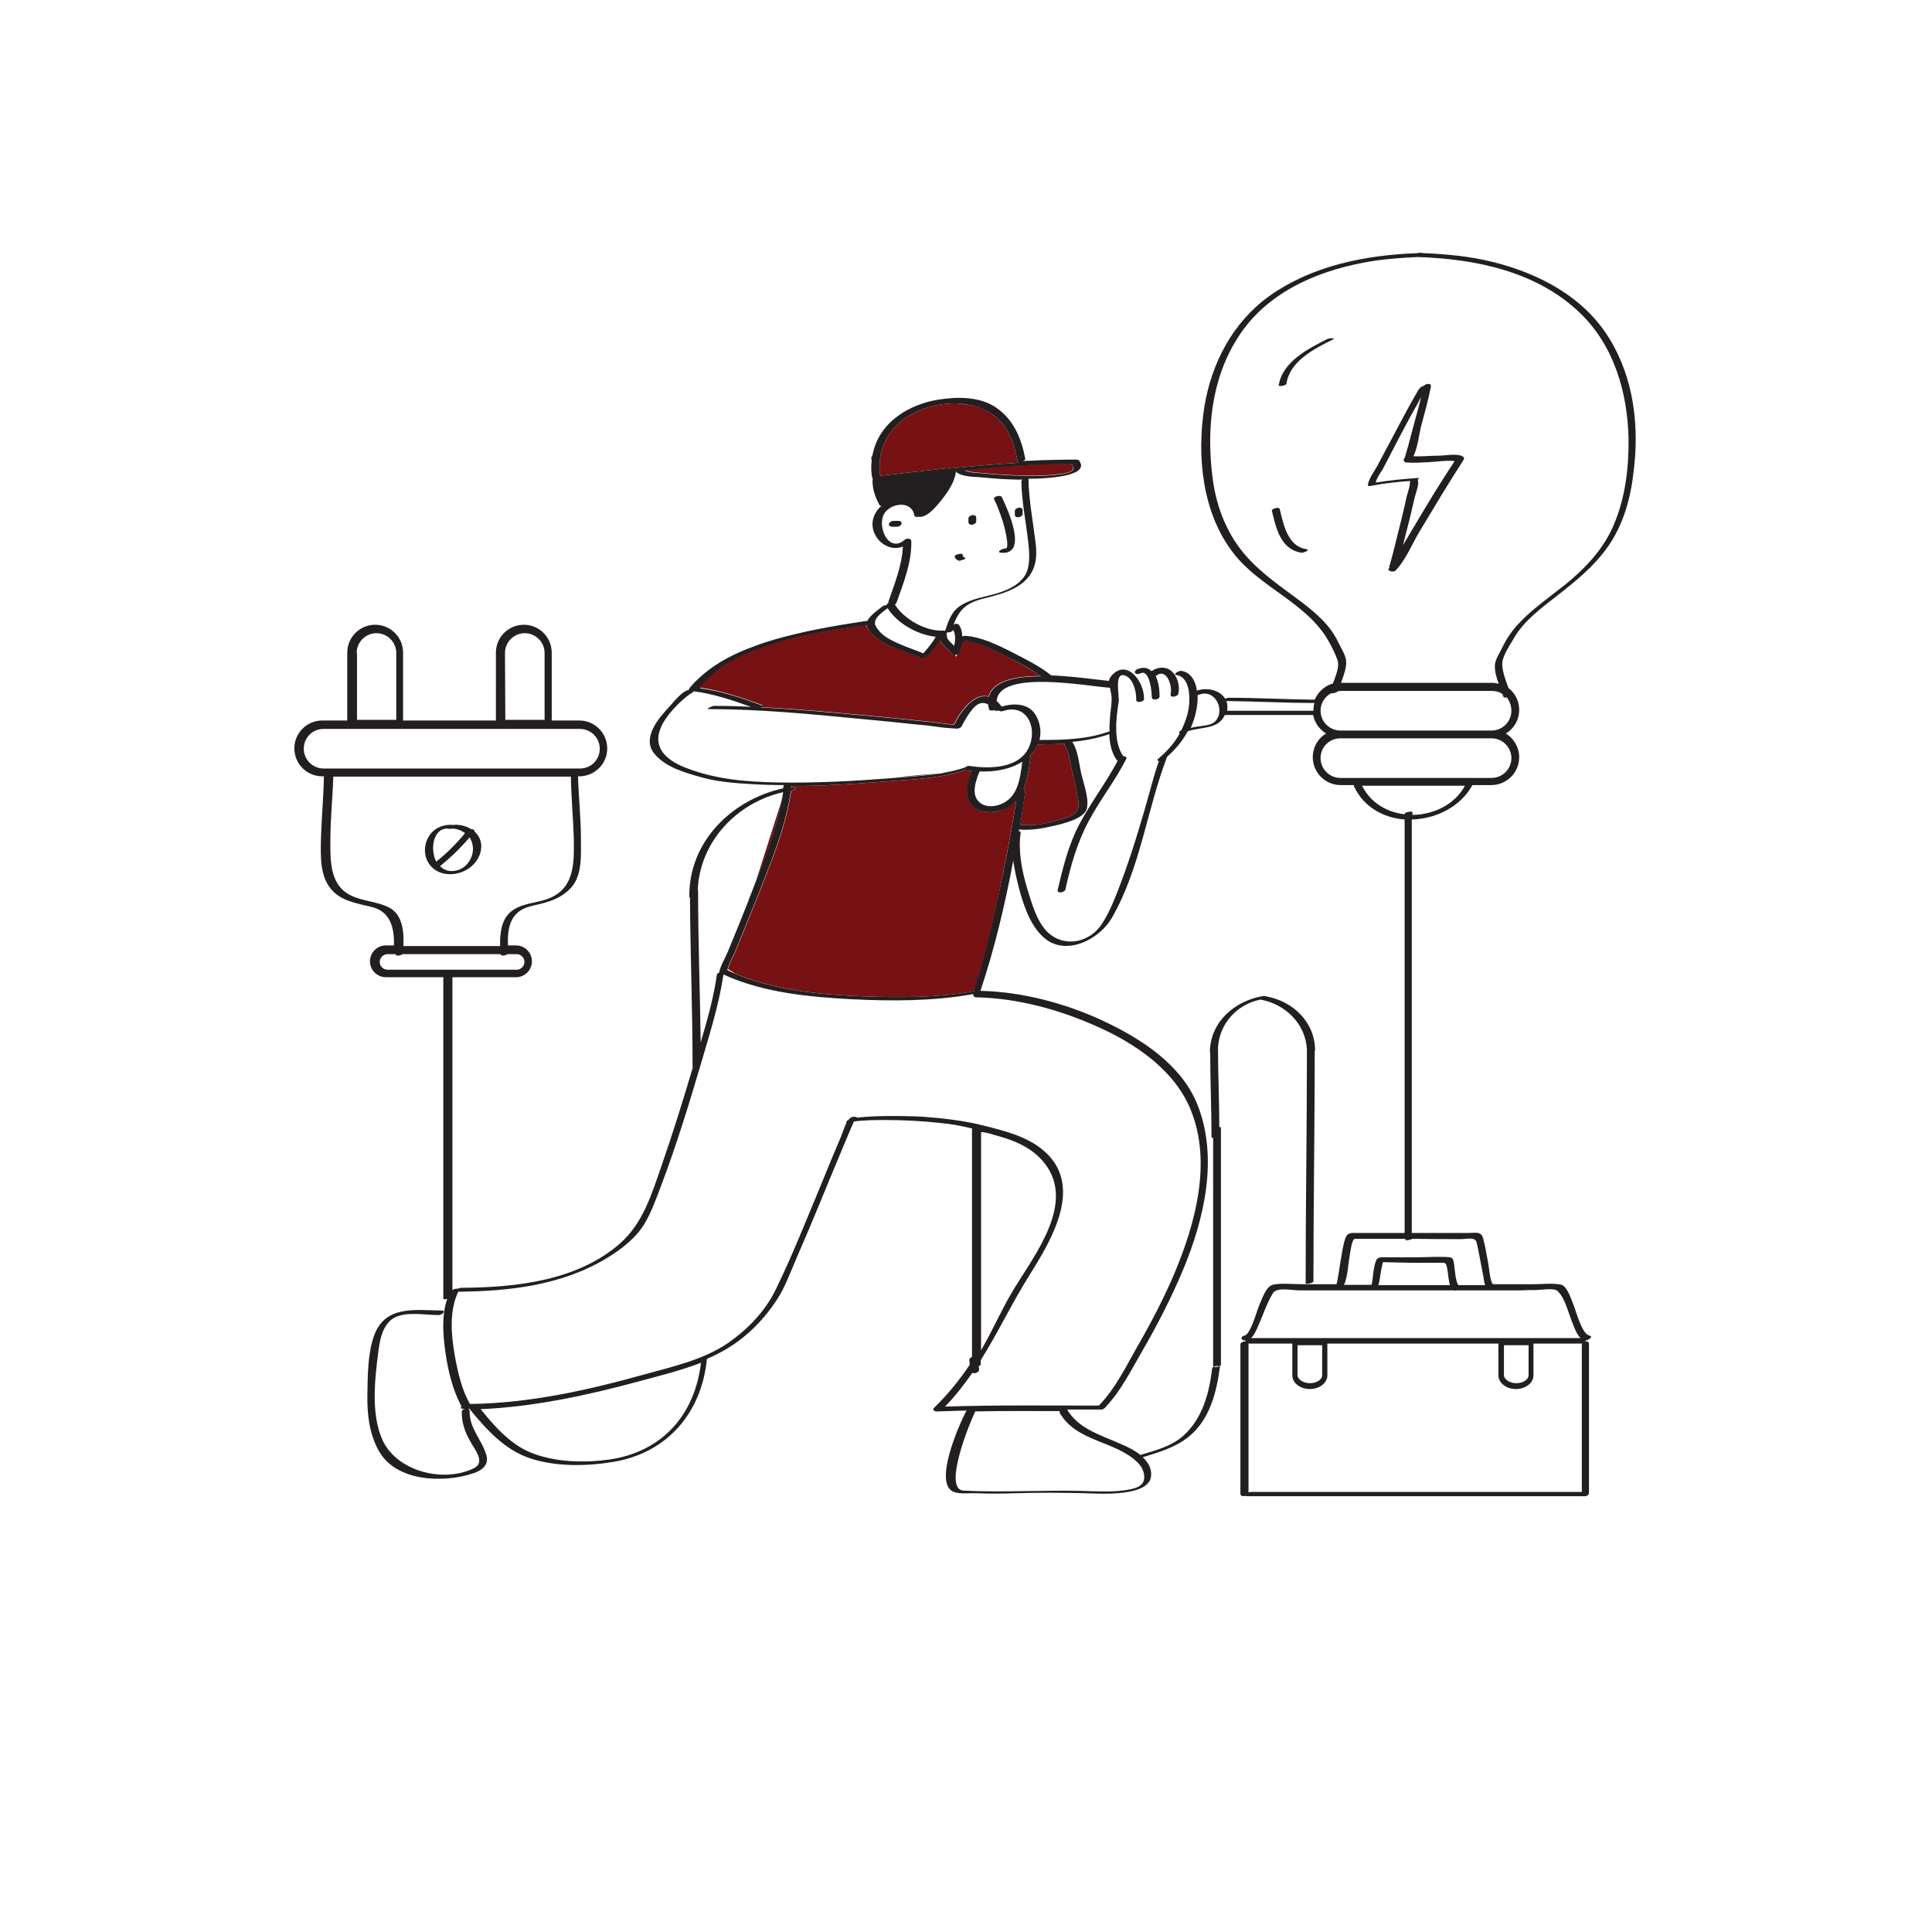
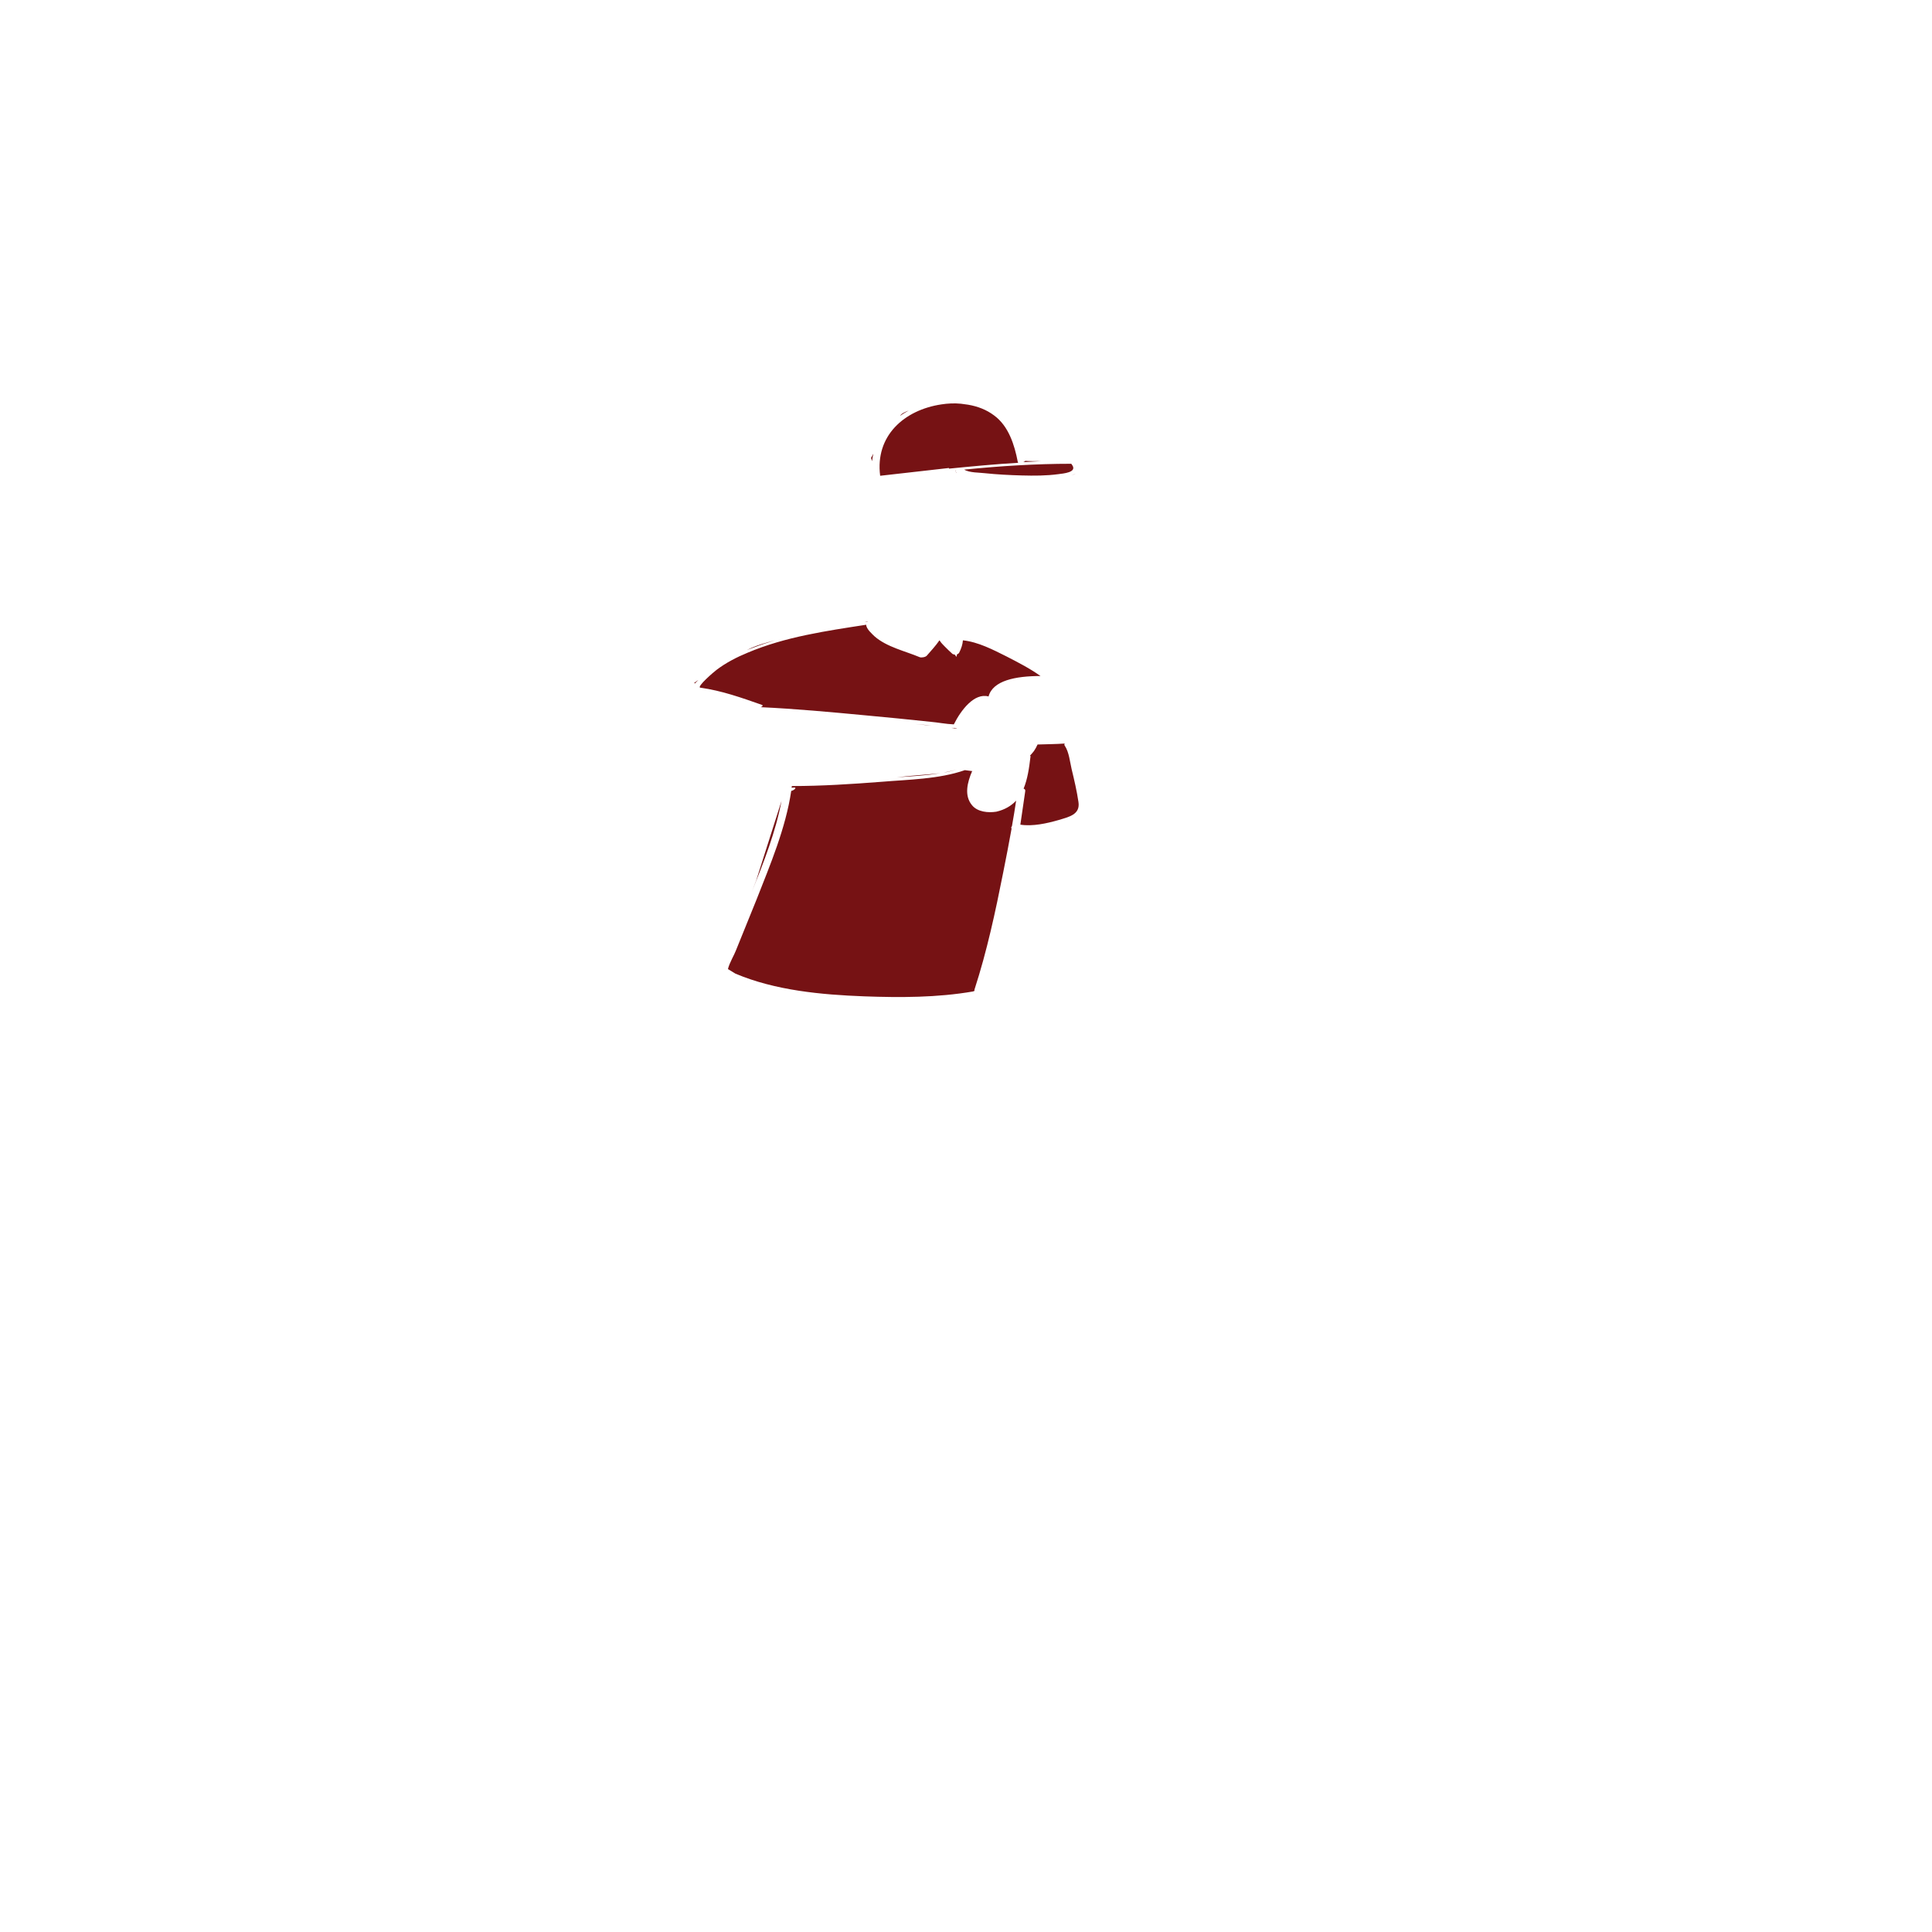
<svg xmlns="http://www.w3.org/2000/svg" version="1.1" id="Layer_1" x="0px" y="0px" viewBox="0 0 595.3 595.3" style="enable-background:new 0 0 595.3 595.3;" xml:space="preserve">
  <style type="text/css">
	.st0{fill:#761214;}
	.st1{fill:#231F20;}
</style>
  <path id="color_x5F_2" class="st0" d="M313.1,246.7c-0.4,2.6-0.8,5.2-1.3,7.9c-0.2,0.2-0.3,0.5-0.1,0.7c-0.8,4.5-1.7,9.1-2.6,13.6  c-2.4,12.1-5,24.2-8.8,35.9c-0.1,0.2-0.1,0.3,0,0.5l-0.5,0.2c-11,1.9-22.4,1.9-33.5,1.5c-13.2-0.5-27.4-1.8-39.7-7l-2.3-1.4  c0.4-1.8,2.1-4.7,2.4-5.6c2.1-5.3,4.3-10.5,6.4-15.8c4.2-10.7,9-22,10.7-33.5c1-0.2,2.1-1.3,0.4-1c-0.1,0-0.2,0-0.3,0  c0-0.2,0.1-0.3,0.1-0.5c9.2,0,18.4-0.6,27.5-1.3c8.3-0.7,17.8-0.8,25.8-3.6c0.8,0.1,1.5,0.2,2.3,0.3c0,0,0,0.1-0.1,0.1  c-1.4,3.3-2.5,7.4,0,10.4c1.7,2.1,5,2.4,7.5,2C309.6,249.5,311.6,248.3,313.1,246.7z M231.7,274.7c3.6-9,7.3-18.3,9.1-27.9  l-7.8,24.5L231.7,274.7z M289.8,238.2c-2.6,0.4-8.5,0.7-13.5,1.3C280.7,239.2,285.4,239,289.8,238.2z M290.8,238.1  c1.4-0.3,2.7-0.6,4-0.9C293.3,237.5,291.7,237.8,290.8,238.1C290.8,238.1,290.8,238.1,290.8,238.1z M332.3,247.1  c-0.5-3.4-1.3-6.8-2.1-10.1c-0.5-2.1-0.8-5.3-2.1-7.2c-0.2-0.3-0.2-0.5,0-0.7c-2.8,0.2-5.6,0.2-8.4,0.3c-0.3,0.7-0.7,1.4-1.1,2  c-0.4,0.5-0.8,1-1.2,1.4c0.1,0.1,0.2,0.3,0.1,0.5c-0.4,3.4-0.9,6.8-2.1,9.7c0.3,0.1,0.6,0.3,0.5,0.8c-0.5,3.4-1,6.8-1.5,10.3  c3.8,0.6,8.2-0.4,11.7-1.4C329.4,251.7,332.9,251,332.3,247.1z M329.7,253.4c-0.6,0.2-1.3,0.4-1.9,0.6  C328.4,253.8,329.1,253.6,329.7,253.4z M234.4,217.9c10.7,0.5,21.5,1.5,32.1,2.5c6.7,0.6,13.5,1.3,20.2,2c2.3,0.2,4.8,0.7,7.2,0.8  c2.2-4.4,6.3-9.8,10.7-8.6c1.3-4.9,8.3-6.3,16-6.3c-3.2-2.3-6.9-4.2-10.4-6c-4.2-2.1-8.8-4.5-13.5-5c-0.1,1.3-0.5,2.5-1.1,3.7  c-0.1,0.3-0.4,0.5-0.7,0.6l-0.2,0.8l-0.5-0.7c-0.2,0-0.5-0.1-0.7-0.2c-0.8-0.7-1.6-1.5-2.4-2.3c-0.5-0.5-1.2-1.2-1.6-1.9l-0.1,0.1  c-1.1,1.6-2.5,3.1-3.8,4.6c-0.4,0.5-1.7,0.7-2.2,0.5c-4.5-1.9-10.1-3.1-13.9-6.4c-0.7-0.7-2.6-2.3-2.6-3.6  c-12.3,1.9-24.9,3.7-36.5,8.6c-3.4,1.4-6.7,3.1-9.6,5.3c-0.7,0.5-6.3,5.3-5,5.5c6.6,0.9,12.7,3.1,19,5.3  C235.2,217.4,234.9,217.7,234.4,217.9z M214.1,210.6c0.4-0.4,0.7-0.7,1.1-1.1c-0.8,0.6-1.3,0.9-1.3,0.9L214.1,210.6z M294.3,224.3  c-0.1,0-0.2,0-0.3,0c-0.3,0-0.5,0-0.8,0l1.5,0.2l0.1-0.1C294.6,224.4,294.4,224.4,294.3,224.3z M282.1,223.1l4.9,0.5  c-0.5-0.1-1-0.1-1.5-0.2C284.3,223.3,283.2,223.2,282.1,223.1z M238.9,197.3c-2.9,0.7-5.5,1.5-7.3,2.3c-0.5,0.2-1,0.5-1.5,0.7  c2.4-0.9,4.8-1.8,7.1-2.5C237.8,197.6,238.3,197.5,238.9,197.3z M267.3,191.5l-0.9,0.2c0.3,0,0.6-0.1,0.9-0.1  C267.3,191.5,267.3,191.5,267.3,191.5z M294.4,145c0,0.1,0.1,0.1,0.1,0.2c0-0.1,0-0.1,0.1-0.2C294.5,145,294.4,145,294.4,145z   M303.4,145.8c3.8,0.4,7.7,0.6,11.5,0.7c3.7,0.1,7.5,0.1,11.2-0.4c1.4-0.2,6-0.5,4.2-2.9c-0.1-0.1-0.1-0.1-0.1-0.2  c0,0-0.1,0-0.1-0.1c0,0,0,0,0,0c-11.1,0-22,0.7-33,1.8C298.7,145.7,301.9,145.6,303.4,145.8z M277.6,127.8c-0.1,0.1-0.2,0.2-0.2,0.3  c0.8-0.6,1.7-1.1,2.6-1.6C278.7,127,277.9,127.4,277.6,127.8z M269.1,139.8l-0.7,1.3l0.3,1C268.8,141.3,268.9,140.6,269.1,139.8z   M331.5,145.9c-0.4,0.2-0.9,0.4-1.5,0.6C330.7,146.3,331.2,146.1,331.5,145.9z M315.9,142c-0.1,0.2-0.4,0.3-0.6,0.4  c1.8-0.1,3.6-0.2,5.4-0.3C318.7,142.1,317,142.1,315.9,142z M294.6,145.5c0,0-0.1-0.1-0.1-0.1C294.5,145.4,294.5,145.5,294.6,145.5  c-0.1,0.1-0.1,0.1-0.1,0.1l0.2,0C294.7,145.5,294.6,145.5,294.6,145.5z M292.4,144.2c0,0,0,0.1,0,0.2c7.1-0.7,14.3-1.4,21.4-1.8  c-0.1-0.1-0.2-0.1-0.2-0.3c-1-5.2-2.8-11-7.3-14.3c-2.4-1.8-5.1-2.8-8-3.3c-0.9-0.1-1.6-0.2-2.2-0.3c-2-0.2-4.1-0.1-6,0.2  c-11.5,1.7-20.5,9.7-18.9,22L292.4,144.2z" />
-   <path id="color_x5F_1" class="st1" d="M137.6,269.3c4.4,0.5,9.1-2.1,10.4-6.5c0.8-2.8-0.1-5.1-1.8-6.6c0.1-0.5-0.4-0.7-1-0.7  c-1.4-0.9-3-1.3-4.8-1.4c-0.1,0-0.4,0.1-0.6,0.1c-3.9-0.4-7.5,1.6-8.6,5.7C130,264.5,132.9,268.8,137.6,269.3z M141.1,268.1  c-2.4,0.7-4.2,0.1-5.5-1.2c0,0,0.1,0,0.1-0.1c3.3-2.7,6.3-5.6,9-8.8c0.4,0.6,0.7,1.4,0.9,2.3C146.3,263.5,144.2,267.2,141.1,268.1z   M138.6,255.4c0.2,0,0.5,0,0.8-0.1c1.5,0.1,2.8,0.6,3.9,1.4c-2.7,3.3-5.6,6.2-8.9,8.8C132.3,261.3,133.7,254.5,138.6,255.4z   M375.3,322.8C375.3,322.8,375.3,322.8,375.3,322.8c0,8.2,0.4,16.4,0.4,24.5c0.3,0,0.5,0,0.5,0.1c0,24.4,0,48.7,0,73.1  c0,0.6-2.4,1-2.4,0.6c0-23.5,0-47,0-70.5c-0.3,0-0.5,0-0.5-0.1c0-8.7-0.4-17.4-0.4-26.1c0,0-0.1-0.1-0.1-0.1c0-9.4,7.7-16,16.5-17.4  c0,0,0,0,0,0c0.1,0,0.2,0,0.3,0c0.3,0,0.5,0,0.5,0.1c8.3,1.5,15.1,7.9,15.1,16.7c0,0.1,0,0.1-0.1,0.2c0,23.6-0.4,47.2-0.4,70.9  c0,0.6-2.4,1-2.4,0.6c0-24,0.4-47.9,0.4-71.9c0,0,0-0.1,0-0.1c-0.4-7.9-6.6-14-14.3-15.4C381.2,309.4,375.7,315.4,375.3,322.8z   M306.3,153.8c-0.4-0.7,2-1.5,2.4-0.6c1.7,3.5,8.4,18.1-0.4,17.1c-1.4-0.2,0.7-1.4,1.5-1.3c1.6,0.2-0.6-7.7-0.8-8.3  C308.2,158.3,307.4,156,306.3,153.8z M312.7,158.6c0-0.4,0-0.8,0-1.2c0-0.6,0.9-0.9,1.3-1c0.5,0,1.1,0.2,1.1,0.8c0,0.4,0,0.8,0,1.2  c0,0.6-0.9,0.9-1.3,1C313.2,159.4,312.7,159.2,312.7,158.6z M298.4,160.9c0-0.4,0-0.8,0-1.2c0-0.6,0.9-0.9,1.3-1  c0.5,0,1.1,0.2,1.1,0.8c0,0.4,0,0.8,0,1.2c0,0.6-0.9,0.9-1.3,1C299,161.7,298.4,161.5,298.4,160.9z M294.2,171.4  c0-0.6,2.4-1,2.4-0.6c0,0.6,0.3,0.9,0.8,1.1c0.4,0.2-0.7,0.6-0.7,0.6c-0.4,0.1-1.1,0.4-1.5,0.2C294.6,172.4,294.2,172,294.2,171.4z   M277.8,161.3c-0.1,0.6-0.8,1-1.3,1c-0.5,0-1,0-1.5,0c-0.5,0-1.2-0.2-1.1-0.8c0.1-0.6,0.8-1,1.3-1c0.5,0,1,0,1.5,0  C277.2,160.5,277.9,160.6,277.8,161.3z M349.8,207.4c-0.4-0.4,0.2-1,0.6-1.2c2-0.8,3.4-0.4,4.4,0.6c1.9-1.3,4.4-1.6,6.3,0.1  c1.8,1.7,2.5,4.5,2,6.8c-0.3,1.1-2.7,1.4-2.4,0.2c0.6-2.6-1.2-8.3-4.6-5.6c0,0,0,0,0,0c0.9,1.8,1.2,4.3,1.2,6.3c0,1-2.4,1.4-2.4,0.2  c0-1.5-0.6-8.4-3.3-7.4C350.9,207.7,350.2,207.9,349.8,207.4z M410.5,104.7c-5.6,2.8-13.1,6.6-14.1,13.5c-0.1,0.7-2.4,0.9-2.4,0.6  c1.1-7.4,9.2-11.4,15.1-14.4C409.6,104.2,411.9,104,410.5,104.7z M401,170.3c-6.4-1-7.8-7.5-9.1-12.9c-0.2-0.7,2.2-1.3,2.4-0.6  c1.2,4.8,2.4,11.5,8.2,12.4C403.9,169.4,401.7,170.4,401,170.3z M496,104.5c-7.8-12.9-21.5-20.1-35.7-23.7  c-7.1-1.8-14.4-2.5-21.7-2.8c-0.1,0-0.3-0.1-0.5-0.1c-0.1,0-0.3,0-0.4,0c-0.2,0-0.3,0-0.5,0c-0.1,0-0.2,0-0.4,0.1  c-16.1,0.6-32.5,3.8-45.8,13.3c-11.2,8.1-17.7,20.6-19.9,34c-2.4,15.2-0.7,32.8,9,45.2c8.2,10.6,22.7,15.3,29.3,27.1  c1,1.8,2.2,4.1,2.8,6.1c0.5,1.7-0.6,4.6-1.5,6.9c-2.5,0.7-4.6,2.6-5.6,5c-8.9-0.1-17.7-0.6-26.6-0.6c-0.2,0-0.6,0.1-1,0.3  c-1.5-2.6-5.5-3.6-8.7-2.5c-0.4-2.9-1.8-5.6-4.8-6.1c-0.7-0.1-2.8,1.1-1.5,1.3c4.6,0.7,4.3,8.3,3.5,11.6c-0.5,2-1.2,3.8-2,5.4  c0,0,0,0,0,0c-0.8,0.4-0.8,0.8-0.5,1c-1.6,2.9-3.7,5.3-6.6,7.8c-0.5,0.4-0.3,0.6,0.2,0.7c-1.8,5-3,10.3-4.5,15.3  c-2.5,8.6-5.2,17.2-8.5,25.5c-1.2,3.1-2.6,6.3-4.4,9.1c-3.5,5.8-11.3,7.8-16.6,3.1c-3.7-3.3-5.3-9.6-6.7-14.1  c-1.6-5.4-2.7-11.3-1.9-16.9c0-0.3-0.3-0.4-0.6-0.4c0-0.2,0.1-0.3,0.1-0.5c3.5,0.3,7.1-0.3,10.5-1.1c0.8-0.2,1.9-0.4,3.2-0.8  c0.6-0.2,1.2-0.4,1.9-0.6c2.5-0.9,4.8-2.1,5.3-4c0.7-3.1-1-7.6-1.7-10.6c-0.7-2.9-1-7.3-2.8-9.9c3.9-0.4,7.7-1.1,11.4-2.4  c0.1,2.9,0.7,5.9,2.4,8.1c0,0.1,0.1,0.1,0.2,0.1c-3.6,6.8-8.3,12.9-11.9,19.7c-3.3,6.3-5,13.3-6.6,20.1c-0.3,1.2,2.2,0.9,2.4-0.2  c1.6-7.3,3.6-14.3,7.1-20.9c3.5-6.6,8.2-12.5,11.6-19.2c0.3-0.6-0.2-0.9-0.9-0.9c-3.1-4.4-2.2-11.8-1.4-16.8  c0.3-1.7-1.7-9.8,2.3-7.9c2.3,1.1,3.2,5.1,3.1,7.4c0,1,2.4,0.6,2.4-0.3c0.2-5.3-5.5-13.1-10.4-6.7c-0.2,0.3-0.3,0.7-0.4,1.1  c-3.4-0.3-10.6-1.4-17.8-1.7c-3.6-2.9-7.9-5-12-7.1c-4.5-2.3-9.4-4.7-14.5-5.1c-0.2,0-0.6,0.1-0.9,0.2c0-1.2-0.3-2.5-1-3.5  c-0.3-0.5-1.2-0.5-1.7-0.1c1.7-4.4,3.6-6.6,9-8c4.3-1.1,8.8-2.1,12.4-5c3.9-3.2,4.5-7.5,3.9-12.2c-0.8-6.6-2.1-13.2-2.2-19.8  c0.3,0,0.5,0,0.8,0c1.2,0,8-0.1,12.2-1.4c0.5-0.2,1-0.4,1.5-0.6c1.6-0.8,2.3-2,1.1-3.6c-0.1-0.2-0.3-0.2-0.6-0.2  c0-0.1-0.1-0.1-0.3-0.1c-3.7,0-7.3,0.1-11,0.2c-1.8,0.1-3.6,0.2-5.4,0.3c0.3-0.1,0.5-0.3,0.6-0.4c0.1-0.1,0.1-0.3,0.1-0.4  c-1.2-6.3-3.6-12.1-9.1-15.8c-4.9-3.3-11.8-3.3-17.4-2.4c-3.4,0.5-6.7,1.6-9.6,3.1c-0.9,0.5-1.8,1-2.6,1.6  c-4.1,2.8-7.1,6.8-8.2,11.7c-0.2,0.8-0.3,1.5-0.4,2.3c-0.2,1.6-0.2,3.4,0.1,5.2c0,0.1,0.1,0.2,0.2,0.3c-0.3,2.9,0.7,5.8,2.1,8.3  c0.1,0.2,0.3,0.3,0.6,0.3c-0.6,0.5-1.2,1.1-1.6,1.8c-3.8,5.9,2.5,13,8.2,10.7c-0.3,5.9-2.5,11.3-4.4,16.8c-0.1,0.2-0.1,0.3,0,0.5  c-0.3,0.2-0.5,0.4-0.6,0.7c-0.5,0.1-0.9,0.2-1.1,0.3c-1.5,1.2-3.8,2.7-4.8,4.5c0,0,0,0.1,0,0.1c-0.3,0-0.6,0.1-0.9,0.1  c-9.3,1.4-18.5,3-27.6,5.6c-0.5,0.2-1.1,0.3-1.6,0.5c-2.4,0.7-4.8,1.6-7.1,2.5c-5.5,2.2-10.7,5.1-15,9.2c-0.4,0.4-0.7,0.7-1.1,1.1  c-0.6,0.6-1.1,1.2-1.6,1.8c-0.2,0.2-0.1,0.3,0,0.4c-2.4,0.5-4.9,3.9-6.2,5.3c-3.3,3.5-8.5,9.6-4.6,14.4c3.4,4.2,9.5,5.9,14.5,7.3  c5,1.4,10.3,1.8,15.4,2.1c3.4,0.2,6.8,0.3,10.1,0.3c-0.1,0.1-0.2,0.2-0.2,0.3c0,0.2-0.1,0.5-0.1,0.7c-15.8,3.5-29.1,16.4-28.9,33.4  c0,0.1,0.1,0.1,0.2,0.2c0.1,17.4,0.8,34.8,0.8,52.2c0,0,0,0.1,0.1,0.1c-3,10.2-6.2,20.4-9.7,30.5c-3,8.6-5.6,17.4-12.6,23.7  c-13.2,11.7-32.3,13.7-49.2,13.8c-0.3,0-0.7,0.2-1,0.3c-0.5-0.1-1.2,0.1-1.6,0.4c0-32.1,0-64.3,0-96.4h19.6c2.7,0,4.9-2.2,4.9-4.9  c0-2.7-2.2-4.9-4.9-4.9h-2.5c-0.2-5.6,0.8-10.6,7.1-12.1c4.4-1,8.5-1.9,11.8-5.1c4.1-3.8,3.6-10.4,3.6-15.5c0-6.5-0.7-12.9-0.9-19.4  h0.4c4.7,0,8.6-3.8,8.6-8.6c0-4.7-3.8-8.6-8.6-8.6h-8.5v-20.9c0-4.7-3.8-8.6-8.6-8.6c-4.7,0-8.6,3.8-8.6,8.6v20.9h-28.6v-20.9  c0-4.7-3.8-8.6-8.6-8.6c-4.7,0-8.6,3.8-8.6,8.6v20.9h-7.7c-4.7,0-8.6,3.8-8.6,8.6c0,4.7,3.8,8.6,8.6,8.6h0.5  c-0.1,6.3-0.7,12.6-0.9,18.9c-0.1,5.8-0.5,12.6,4,16.8c3.1,2.9,7.4,3.5,11.4,4.5c6.1,1.4,7.2,6.5,7.1,11.9h-2.5  c-2.7,0-4.9,2.2-4.9,4.9c0,2.7,2.2,4.9,4.9,4.9h17.8c-0.1,0.1-0.1,0.1-0.1,0.2c0,33,0,65.9,0,98.9c0,0.2,0.6,0.2,1.2,0  c-1.8,5.3-1.3,11.3-0.5,16.8c0.8,5.5,2.2,11.4,4.9,16.3c-0.3,0.4-0.3,0.8,0.5,0.8c0.1,0,0.1,0,0.2,0c0.1,0,0.3,0,0.4,0  c-0.5,0.1-1,0.4-1,0.8c-0.1,3.5,1,6.4,2.7,9.4c1.3,2.4,4.7,6.3,1,8.1c-9.4,4.6-23.6,1-28.1-8.6c-3.7-8.1-2.4-19-1.3-27.5  c0.5-4.2,1.7-9.6,6.4-10.9c3.8-1.1,8.4-0.2,12.2-0.2c0.9,0,2.5-1.4,0.9-1.4c-8.4-0.1-17.5-1.7-20.9,7.9c-1.9,5.5-1.9,12.1-2,17.8  c-0.1,6.1,0.5,12.1,3.5,17.5c5.3,9.6,20,10,29,7c2.6-0.8,5-2.5,4.2-5.5c-1.4-5-5.3-8.2-5.2-13.8c0-0.3-0.2-0.5-0.5-0.6  c0.2,0,0.4,0,0.6,0c0,0.1,0,0.2,0.1,0.3c5.2,6.3,10.7,12.4,18.6,15c8,2.6,17.5,2.4,25.7,1c16.5-2.8,27-15.2,28.6-31.6  c0,0,0-0.1,0-0.1c1.1-0.5,2.1-0.9,3.2-1.5c7.5-3.7,13.7-9.6,18.3-16.6c2.5-3.7,4.1-8.3,5.9-12.4c2.6-6,5.2-12.1,7.7-18.2  c2.3-5.6,4.6-11.2,7-16.9c0.8-1.9,1.6-3.8,2.4-5.7c0.3-0.6,0.5-1.2,0.8-1.8c0.1,0,0.2,0,0.4-0.1c0.8-0.1,1.5-0.2,2.3-0.2  c2.4-0.2,4.8-0.2,7.1-0.2c5.6,0,11.1,0.3,16.7,0.9c3.4,0.3,6.6,0.9,9.9,1.7c0,0,0,0,0,0c0,23.5,0,46.9,0,70.4  c-0.5,0.2-0.9,0.5-0.8,1.1c0,0.4,0.1,0.9,0.1,1.3c-3.2,4.8-6.8,9.2-11,13.3c-0.7,0.7,0.3,1.1,0.9,1.1c3-0.1,6-0.2,9.1-0.3  c-2.6,5-10.5,23.2-3.6,25.2c2.1,0.6,4.8,0.2,6.9,0.3c3.8,0.2,7.7,0.1,11.5,0c7.3-0.2,14.5-0.2,21.8,0c4.1,0.1,20.1,1.3,20.3-5.6  c0.1-2.2-1-4-2.6-5.5c4.9-1.5,9.8-2.9,13.9-6.1c6.7-5.2,8.9-13.9,9.9-21.9c0-0.3-2.3-0.1-2.4,0.6c-0.9,7.7-3,15.5-8.9,20.8  c-3.7,3.3-8.6,4.5-13.2,5.9c-1.9-1.5-4.2-2.6-6.1-3.4c-6-2.7-13-4.6-16.5-10.6c3.4,0,6.9,0,10.3,0c0.1,0,0.1,0,0.2,0  c0.1,0,0.2,0,0.3,0c0.2-0.1,0.5-0.2,0.6-0.3c0,0,0,0,0,0c0.2-0.2,0.4-0.3,0.5-0.5c4.8-5.1,7.8-11.3,11.3-17.3  c4.7-8.1,9-16.5,12.6-25.1c6.5-15.7,10.9-34.5,4.3-50.9c-5-12.3-17.5-20.3-29.1-25.7c-11.6-5.4-24.8-8.9-37.7-9.2  c0.1-0.1,0.1-0.3,0.1-0.4c0-0.1,0.1-0.1,0.1-0.2c4.2-12.7,7.4-26.1,9.9-39.5c0.4,2.9,1.1,5.8,1.8,8.6c1.5,5.5,3.7,12.2,8.4,15.7  c6.8,5,16.6-0.4,20.2-6.7c8.8-15.3,10.8-33.4,17-49.6c2.7-2.4,4.8-5,6.4-7.9c4.2-1.4,9.4-0.5,11.4-5c9,0,18,0,27,0  c0.1,0,0.1,0,0.2,0c0.5,2.4,1.9,4.4,4,5.7c-2.5,1.5-4.1,4.2-4.1,7.3c0,4.7,3.8,8.6,8.6,8.6h4.1c0,0.1,0,0.3,0,0.4  c3,6.4,9.1,9.7,15.6,10.2c0,42.5,0,85,0,127.4c-4.9,0-9.7,0-14.6,0c-1.6,0-3-0.2-3.6,1.5c-0.8,2.2-1.1,4.6-1.5,6.9  c-0.2,1-0.9,6.4-1.3,7.4c-3.5,0-7,0-10.5,0c-2.9,0-6.1-0.4-8.9,0.1c-2.3,0.4-3.5,4.4-4.3,6.1c-0.7,1.5-2.7,9.2-4.6,9.6  c-1.5,0.3-1.1,1.7,0.3,1.5c-0.1,0.1-0.1,0.2-0.1,0.3c-0.7,0-1.5,0.4-1.5,0.9c0,15.4,0,30.7,0,46.1c0,0.7,0.9,0.8,1.6,0.6  c0.1,0.1,0.3,0.1,0.5,0.1c34.4,0,68.8,0,103.1,0c0.1,0,0.2,0,0.3,0c0.7,0.2,1.9-0.2,1.9-0.9c0-15.4,0-30.7,0-46.1  c0-0.6-0.7-0.8-1.3-0.7c0.1-0.1,0.3-0.2,0.4-0.3c1-0.2,2.3-1.2,1-1.5c-2.2-0.4-4-7.2-4.7-9c-0.7-1.6-2-6.3-4.1-6.7  c-2.7-0.5-5.8-0.1-8.6-0.1c-4.1,0-8.2,0-12.3,0c-0.9-0.9-1.2-5.3-1.4-6.2c-0.5-2.6-0.9-5.3-1.6-7.9c-0.6-2.3-2.3-1.7-4.5-1.7  c-5.8,0-11.5,0-17.3,0c-0.1,0-0.2,0-0.2,0c0-42.5,0-84.9,0-127.4c7.5-0.2,15-3.9,18.7-10.6h5.8c4.7,0,8.6-3.8,8.6-8.6  c0-3.1-1.7-5.8-4.1-7.3c2.5-1.5,4.1-4.2,4.1-7.3c0-2.7-1.3-5.2-3.3-6.7c-0.9-2.5-2.1-5.5-1.9-7.9c0.2-2.1,2.3-5.3,3.3-7  c3.2-5.8,8.8-9.8,13.9-13.8c5.5-4.3,10.9-8.7,15-14.4c5.1-7,7.4-15.5,8.3-24C505.1,131.2,503.4,116.6,496,104.5z M155.6,201.2  c0-3.3,2.7-6.1,6.1-6.1c3.3,0,6.1,2.7,6.1,6.1v20.6h-12.1L155.6,201.2L155.6,201.2z M109.9,201.2c0-3.3,2.7-6.1,6.1-6.1  c3.3,0,6.1,2.7,6.1,6.1v20.6h-12.1V201.2z M99.7,236.8c-3.3,0-6.1-2.7-6.1-6.1s2.7-6.1,6.1-6.1h79c3.3,0,6.1,2.7,6.1,6.1  s-2.7,6.1-6.1,6.1H99.7z M120.2,279.8c-3.8-2.1-8.4-2-12.3-4c-6.4-3.3-6.1-10.8-6.1-17.1c0-6.5,0.7-12.9,0.9-19.4h73.2  c0.1,6.3,0.7,12.6,0.9,18.9c0.1,7,0.4,14.9-6.9,18.3c-3.8,1.8-8.2,1.5-11.8,3.9c-3.6,2.4-4.1,7-4,11.1h-29.8  C124.5,287.2,124.1,282.1,120.2,279.8z M119.4,298.8c-1.3,0-2.4-1.1-2.4-2.4c0-1.3,1.1-2.4,2.4-2.4h2.5c0,0.7,1.5,0.5,2.1,0h30.3  c0,0,0,0.1,0,0.1c0,0.5,1.4,0.4,2.1-0.1h2.8c1.3,0,2.4,1.1,2.4,2.4s-1.1,2.4-2.4,2.4H119.4z M300.2,304.8c-0.1,0.2-0.1,0.3,0,0.5  c0,0.1,0,0.1,0,0.1c-0.2,0-0.3,0.1-0.5,0.1c-11,1.9-22.4,1.9-33.5,1.5c-13.2-0.5-27.4-1.8-39.7-7c-0.8-0.3-1.6-0.7-2.4-1.1  c0-0.1,0-0.2,0.1-0.3c0.4-1.8,2.1-4.7,2.4-5.6c2.1-5.3,4.3-10.5,6.4-15.8c4.2-10.7,9-22,10.7-33.5c1-0.2,2.1-1.3,0.4-1  c-0.1,0-0.2,0-0.3,0c0-0.2,0.1-0.3,0.1-0.5c9.2,0,18.4-0.6,27.5-1.3c8.3-0.7,17.8-0.8,25.8-3.6c0.8,0.1,1.5,0.2,2.3,0.3  c0,0,0,0.1-0.1,0.1c-1.4,3.3-2.5,7.4,0,10.4c1.7,2.1,5,2.4,7.5,2c2.8-0.5,4.7-1.7,6.2-3.3c-0.4,2.6-0.8,5.2-1.3,7.9  c-0.2,0.2-0.3,0.5-0.1,0.7c-0.8,4.5-1.7,9.1-2.6,13.6C306.6,280.9,304,293.1,300.2,304.8z M308.1,247.9c-2.1,0.8-4.8,0.8-6.5-0.9  c-2.4-2.3-0.9-6.5,0.1-9c0-0.1,0.1-0.2,0.1-0.3c4.6,0.2,9.4-0.6,13.2-3C314.3,239.9,313.7,245.9,308.1,247.9z M326.1,252.7  c-3.5,1-8,2-11.7,1.4c0.5-3.4,1.1-6.9,1.5-10.3c0.1-0.4-0.2-0.7-0.5-0.8c1.2-2.9,1.7-6.4,2.1-9.7c0-0.2,0-0.4-0.1-0.5  c0.4-0.4,0.8-0.9,1.2-1.4c0.5-0.6,0.8-1.3,1.1-2c2.8,0,5.6-0.1,8.4-0.3c-0.1,0.2-0.2,0.5,0,0.7c1.3,1.8,1.6,5,2.1,7.2  c0.8,3.4,1.6,6.7,2.1,10.1C332.9,251,329.4,251.7,326.1,252.7z M342,211.9c0.1,0.7,0.3,1.5,0.4,1.9c0.4,2.5-0.3,5.1-0.4,7.6  c-0.1,1.3-0.2,2.6-0.1,4c-0.2,0-0.4,0-0.5,0.1c-6.8,2.4-14,2.5-21.1,2.5c0.7-2.8,0.1-6-1.6-8.3c-2.3-3.1-6.7-3-10-2  c0,0-0.1,0-0.1,0.1c0-0.1-0.1-0.2-0.1-0.3c-0.5-0.6-0.9-1.1-1.4-1.5c0.7-9.9,28.8-4.4,34.8-4.1C341.8,212,341.9,212,342,211.9z   M294,199c-0.1-0.1-0.3-0.3-0.4-0.4c-0.4-0.4-1.9-1.7-1.8-2.4c0-0.3,0-0.5-0.2-0.6c0.1-0.2,0.2-0.5,0.1-0.7c0.7,0,1.8-0.2,1.9-0.7  c0,0,0-0.1,0.1-0.1C294.5,195.5,294.4,197.3,294,199z M294.4,145c0.1,0,0.1,0,0.2,0c-0.1,0.1-0.1,0.1-0.1,0.2  C294.4,145.1,294.4,145.1,294.4,145z M330.1,143C330.1,143,330.1,143,330.1,143c0.1,0,0.1,0,0.2,0c0,0,0,0,0,0.1  c0,0.1,0,0.1,0.1,0.2c1.8,2.3-2.8,2.7-4.2,2.9c-3.7,0.5-7.5,0.5-11.2,0.4c-3.8-0.1-7.7-0.3-11.5-0.7c-1.6-0.2-4.8-0.1-6.3-1  C308.1,143.7,319,143,330.1,143z M290.1,124.6c2-0.3,4-0.4,6-0.2c0.7,0.1,1.5,0.1,2.2,0.3c2.9,0.5,5.6,1.6,8,3.3  c4.5,3.3,6.3,9.1,7.3,14.3c0,0.1,0.1,0.2,0.2,0.3c-7.2,0.4-14.3,1.1-21.4,1.8c0-0.1,0-0.2,0-0.2l-21.2,2.4  C269.6,134.3,278.6,126.3,290.1,124.6z M276.2,185.8c2.2-6.2,4.7-12.3,4.6-19c0-1-1.4-1-2-0.5c-5.1,4.4-8.7-4.3-6.3-8.1  c2.1-3.3,8.4-4,9.2,0.5c0.1,0.6,0.8,0.7,1.5,0.5c0.2,0.1,0.5,0.1,0.9,0c2.4-0.6,4.4-3.2,5.9-5c1.9-2.4,4.1-5.5,4.5-8.6  c0,0,0,0,0-0.1c0-0.1,0-0.1,0-0.2c0,0,0,0.1,0.1,0.1c0,0,0.1,0.1,0.1,0.1c1.9,1.5,5.7,1.4,7.9,1.6c4.1,0.4,8.3,0.7,12.5,0.7  c-0.2,0.1-0.4,0.3-0.4,0.5c0.1,6.2,1.4,12.3,2.1,18.5c0.3,2.9,0.6,5.6-0.1,8.4c-1.1,4.3-5.5,6.4-9.4,7.6c-3.7,1.1-7.7,1.6-11,3.6  c-3.1,1.8-4,4.8-5.1,8c-0.2-0.1-0.3-0.1-0.6-0.1c-5.3,0.3-12.1-3.5-14.9-8.1C275.9,186.2,276.1,186,276.2,185.8z M273.5,187.4  c2.9,4.6,9.1,8.2,14.8,8.8c-1,1.9-2.4,3.5-3.8,5.1c-3.5-1.4-7-2.5-10.3-4.3c-1.8-1-3.3-2.2-4.3-4  C268.6,190.9,271.6,188.8,273.5,187.4z M230.5,201.2c11.5-4.9,24.2-6.8,36.5-8.6c0,1.3,1.9,3,2.6,3.6c3.8,3.3,9.3,4.5,13.9,6.4  c0.6,0.2,1.8,0,2.2-0.5c1.4-1.5,2.7-2.9,3.8-4.6c0,0,0.1-0.1,0.1-0.1c0,0,0,0,0,0c0.4,0.7,1.2,1.4,1.6,1.9c0.8,0.8,1.6,1.6,2.4,2.3  c0.2,0.2,0.4,0.2,0.7,0.2c0.2,0,0.5-0.1,0.7-0.1c0.3-0.1,0.6-0.4,0.7-0.6c0.5-1.1,0.9-2.4,1.1-3.7c4.7,0.5,9.3,2.9,13.5,5  c3.5,1.7,7.2,3.6,10.4,6c-7.7,0-14.7,1.4-16,6.3c-4.4-1.2-8.5,4.2-10.7,8.6c-2.4-0.1-4.8-0.6-7.2-0.8c-6.7-0.7-13.4-1.4-20.2-2  c-10.7-1-21.4-2-32.1-2.5c0.5-0.2,0.7-0.5,0.4-0.6c-6.3-2.3-12.4-4.4-19-5.3c-1.3-0.2,4.4-5,5-5.5  C223.8,204.3,227.1,202.6,230.5,201.2z M239.6,241.1c-9.5-0.2-18.7-0.9-27.7-4.3c-5.5-2-11-5.7-8.4-12.3c1.5-3.9,5.8-8.3,9.3-10.8  c0.2-0.1,0.4-0.2,0.5-0.2c0.1-0.1,0.2-0.2,0.3-0.3c0-0.1,0.1-0.1,0.1-0.2c6.2,0.8,11.8,2.7,17.7,4.8c-3.8-0.2-7.6-0.3-11.4-0.3  c-0.5,0-2.7,1-1.6,1c15.5,0,31.1,1.5,46.6,3c5.7,0.5,11.4,1.1,17,1.7c1.1,0.1,2.3,0.2,3.4,0.3c0.5,0.1,1,0.1,1.5,0.2  c2.1,0.3,4.2,0.6,6.3,0.7c0.3,0,0.5,0,0.8,0c0.1,0,0.2,0,0.3,0c0.2,0.1,0.3,0.1,0.5,0.1c0.6,0,1.2-0.2,1.5-0.7c1-2,2.1-3.8,3.5-5.5  c1.6-1.8,3.2-2.1,4.7-1.2c0,0.4,0.1,0.8,0.2,1.3c0.1,0.6,1,0.7,1.6,0.4c0.4,0.3,1,0.3,1.5,0.1c0.1,0.2,0.5,0.4,1.2,0.2  c8.9-2.9,11.4,8.1,6.5,13.5c-3.9,4.3-11.5,4.2-16.8,3.4c-0.4-0.1-1.1,0.2-1.6,0.6c-0.2,0-0.4,0.1-0.5,0.1c-0.6,0.2-1.1,0.4-1.7,0.5  c-1.3,0.4-2.6,0.7-4,0.9c-0.3,0.1-0.6,0.1-0.9,0.2c-4.5,0.7-9.1,1-13.5,1.3c-0.7,0.1-1.4,0.1-2.1,0.2  C262.7,240.7,251.2,241.3,239.6,241.1z M241.3,244.1c-0.1,0.9-0.3,1.8-0.5,2.7c-1.8,9.5-5.6,18.9-9.1,27.9c-0.4,1-0.8,1.9-1.1,2.9  c-2.1,5.3-4.2,10.5-6.4,15.8c-0.4,1.1-2.4,4.5-2.6,6.3c-0.4,0.1-0.7,0.4-0.7,0.6c-1,7.1-3,14.1-5,20.9c-0.2-15.6-0.8-31.3-0.8-46.9  c0,0,0-0.1-0.1-0.1C215.6,259.4,227,247.3,241.3,244.1z M187.9,449.7c-7.8,1.1-16.9,0.9-24.3-2.1c-6.4-2.6-11.2-8.1-15.5-13.4  c16.5-0.7,33-4.3,48.9-8.6c6.3-1.7,12.8-3.3,19-5.7C214.1,435.9,204.1,447.3,187.9,449.7z M306,349.6c6.1,1.6,12,3.8,16,9  c9.3,12.1-3,27.8-9.3,38.1c-3.6,5.8-6.3,12.1-9.7,18.1c-0.2,0.4-0.5,0.8-0.7,1.3c0-22.4,0-44.9,0-67.3  C303.5,348.9,304.8,349.2,306,349.6z M326.4,435.1c5.1,9.3,17.3,8.7,24.2,15.6c1.4,1.4,2.4,3.6,1.8,5.6c-0.7,2.2-4,2.6-5.9,2.9  c-4.3,0.6-8.8,0.3-13.1,0.2c-12.2-0.3-24.4,0.5-36.5-0.1c-6.2-0.3,1.1-19.1,3.6-24.4c8.8-0.2,17.5-0.1,26.3-0.1  C326.5,434.9,326.4,435,326.4,435.1z M337.6,316.1c11.9,5.2,24.3,13.5,29.3,25.9c6.6,16.2,1.4,35-5,50.3  c-3.3,7.8-7.3,15.4-11.5,22.7c-3.6,6.3-6.7,12.8-11.8,18.1c-15.8,0-31.6-0.2-47.4,0.3c3.2-3.3,5.9-6.8,8.4-10.4  c0.7,0.4,2.2-0.2,2.1-1.1c-0.1-0.3-0.1-0.6-0.1-1c0.3-0.1,0.6-0.3,0.6-0.5c0-0.4,0-0.9,0-1.3c5.4-8.6,9.7-17.8,15.2-26.5  c6.8-10.9,16.8-27.6,3.9-38.3c-5.1-4.2-11.6-5.8-17.9-7.4c-6.2-1.6-12.5-2.3-18.9-2.8c-1.1-0.1-14.2-0.6-20.4,0.3  c0-0.1-0.1-0.2-0.3-0.2c0,0,0,0,0,0c-0.5-0.2-1.3-0.1-1.7,0.2c-0.2,0.2-0.5,0.4-0.7,0.7c-0.5,0.2-0.7,0.5-0.6,0.9c0,0,0,0,0,0  c-0.7,1.4-1.2,3.1-1.7,4.3c-2.1,4.9-4.1,9.8-6.1,14.7c-4.5,10.8-8.8,21.7-13.9,32.2c-3.3,6.8-8.5,12.2-14.6,16.5  c-7.5,5.2-16.9,7.3-25.6,9.7c-17.5,4.9-35.8,9-54.1,9.2c-2.6-4.5-3.8-10.1-4.7-15.1c-1.1-6.3-1.7-13.6,1.1-19.5  c15.7-0.1,32-2,45.7-10.3c4.5-2.7,9.3-6.4,11.9-11c2.1-3.6,3.5-7.7,5-11.6c4.5-11.9,8.3-24.2,11.9-36.4c2.7-9.3,5.8-18.8,7.2-28.4  c0,0,0.1,0,0.1,0c12.2,5.6,26.4,6.9,39.6,7.6c12.3,0.6,25.1,0.6,37.3-1.6c-0.1,0.5,0.2,1,1,1C313.7,307.6,326.3,311.1,337.6,316.1z   M374.4,222.3c-1.3,1.3-3.9,1.3-5.6,1.6c-0.6,0.1-1.2,0.2-1.9,0.4c0.8-1.8,1.4-3.7,1.8-5.9c0.2-1.2,0.4-2.7,0.3-4.2  c0.1,0,0.3-0.1,0.4-0.1C374.2,212,377.8,218.8,374.4,222.3z M378.1,219c0.2-1.1,0.1-2.1-0.2-3c8.9,0.1,17.9,0.6,26.8,0.6  c0.1,0,0.2,0,0.3,0c-0.2,0.8-0.3,1.6-0.3,2.4c0,0,0,0,0,0C395.7,219,386.9,219,378.1,219z M487.4,414.5c0,15.1,0,30.1,0,45.2  c-34,0-68.1,0-102.1,0c-0.2,0-0.4,0.1-0.6,0.2c0-15.2,0-30.4,0-45.6c0-0.1,0-0.2-0.1-0.3c4.5,0,9.1,0,13.6,0v9.8  c0,2.3,2.4,4.2,5.4,4.2s5.4-1.9,5.4-4.2v-9.8c17.6,0,35.1,0,52.7,0v9.8c0,2.3,2.4,4.2,5.4,4.2s5.4-1.9,5.4-4.2v-9.8  c5,0,9.9,0,14.9,0c0.1,0,0.1,0,0.2,0C487.5,414.1,487.4,414.2,487.4,414.5z M407.4,414.5v9.2c0,1.4-1.7,2.5-3.8,2.5  c-2,0-3.8-1.2-3.8-2.5v-9.2H407.4z M471,414.5v9.2c0,1.4-1.7,2.5-3.8,2.5c-2,0-3.8-1.2-3.8-2.5v-9.2H471z M473.2,397.5  c1.3,0,5.6-0.7,6.6,0.2c2.4,2,3.4,6.8,4.6,9.6c0.5,1.3,1.3,3.7,2.6,5c-33.8,0-67.7,0-101.5,0c1-1,1.7-2.6,2.2-3.8  c1.5-3.3,2.6-6.9,4.5-10c1.1-2,6-0.9,8.2-0.9c3.8,0,7.5,0,11.3,0c3.8,0,7.5,0,11.3,0c0,0,0.1,0,0.1,0c3.8,0,7.5,0,11.3,0  c4.5,0,9,0,13.5,0c0.2,0.1,0.5,0.1,0.8,0c2.8,0,5.6,0,8.4,0c3.8,0,7.5,0,11.3,0C470,397.5,471.6,397.5,473.2,397.5z M424.7,396  c0.4-1.1,0.5-2.6,0.7-3.6c0.2-1.2,0.4-2.3,0.7-3.5c0,0,8,0.2,8.8,0.2c2.7,0,5.4,0,8.1,0c2.6,0,2.5-0.3,3,2.2  c0.2,1.1,0.3,3.2,0.8,4.7c-3.8,0-7.7,0-11.5,0C431.7,396,428.2,396,424.7,396z M450.3,381.8c1.4,0,4.1-0.7,4.6,0.8  c0.3,1,0.5,2.1,0.7,3.1c0.5,2.6,1,5.2,1.5,7.8c0.1,0.6,0.2,1.6,0.5,2.5c-2.7,0-5.5,0-8.2,0c-1.1-1.2-1.1-6.1-1.6-7.7  c-0.2-0.5-0.5-0.8-1-0.9c-3.3-0.3-6.7,0-10,0c-3.2,0-6.5,0-9.7,0c-0.8,0-2.5-0.2-3,0.8c-0.5,1.1-0.7,2.4-0.9,3.6  c-0.1,0.6-0.3,3.2-0.6,4.1c-2.8,0-5.7,0-8.5,0c1.2-2.3,1.3-6.7,1.7-8.4c0.2-1.3,0.7-5.8,1.7-5.8c5.2,0,10.3,0,15.5,0  c0,0.1,0,0.2,0,0.3c0,0.3,1.6,0.1,2.2-0.3C440.1,381.8,445.2,381.8,450.3,381.8z M435.2,251.1c0-0.3,0-0.6,0-0.9  c0-0.3-2.4,0-2.4,0.6c0,0,0,0.1,0,0.1c-5.4-0.6-10.5-3.5-13.1-8.8h31.7C448.2,248,441.7,251,435.2,251.1z M465.7,233.6  c0,3.3-2.7,6.1-6.1,6.1h-46.6c-3.3,0-6.1-2.7-6.1-6.1s2.7-6.1,6.1-6.1h46.6C463,227.5,465.7,230.3,465.7,233.6z M465.7,219  c0,3.3-2.7,6.1-6.1,6.1h-46.6c-3.3,0-6.1-2.7-6.1-6.1c0-2.3,1.3-4.4,3.3-5.4c0.6,0.1,1.7-0.2,2-0.6c0.3,0,0.6-0.1,0.9-0.1h46.6  c1.2,0,2.3,0.3,3.2,0.9c0.1,0.3,0.2,0.5,0.3,0.8c0.1,0.4,0.6,0.4,1.1,0.3C465.2,216.1,465.7,217.5,465.7,219z M497.3,161.6  c-3.2,7.6-8.8,13.5-15.1,18.6c-5,4-10.3,7.6-14.6,12.3c-1.9,2.1-3.5,4.5-4.7,7c-0.7,1.5-2.3,3.8-2.3,5.7c0,1.8,0.5,3.7,1.2,5.5  c-0.7-0.2-1.4-0.3-2.1-0.3h-46.5c0.8-2.2,1.7-4.6,1.6-6.6c-0.1-1.9-1.7-4.3-2.5-6c-2.6-5.5-7.4-9.4-12.2-13  c-5.5-4.1-11.2-8-15.8-13.1c-6-6.6-9.4-15.1-10.6-23.9c-2-14.9-0.6-30.7,7.6-43.6c9.2-14.7,26-21.4,42.5-23.9  c4.3-0.6,8.7-0.9,13.1-1.1c17.8,0.6,36.5,4.4,49.8,17.1c10.6,10.1,14.8,24.6,15.1,38.9C501.9,144.2,500.8,153.3,497.3,161.6z   M443.5,140.4c-2.5,0-5.4,0.3-8,0.2c1.3-2.5,1.8-7,2.3-9c1.1-4.1,2.3-8.3,3.1-12.5c0.2-1.1-1.5-1-2.2-0.2c-1.1,0.2-1.6,1.1-2.2,2.2  c-2,3.4-3.8,6.8-5.6,10.2c-2.2,4.1-4.4,8.3-6.6,12.4c-0.8,1.5-2.8,4.1-2.8,5.9c0,0.3,0.9,0.1,1,0.1c4-0.8,8-1.2,12-1.5  c0,0.1,0,0.2,0,0.3c0,0-0.1,0-0.1,0c0.2,0.8-0.6,3.2-0.9,4.2c-0.6,2.9-1.3,5.7-2,8.6c-0.7,2.9-1.5,5.9-2.2,8.8  c-0.3,1.1-0.6,2.3-0.9,3.4c-0.3,1.1-0.7,1.3-0.1,1.1c-0.1,0.1-0.2,0.2-0.2,0.3c-1,1,0.9,1.4,1.6,1.1c0.2-0.1,0.3-0.2,0.5-0.4  c0,0,0,0,0,0c3-3.2,5-8.2,7.3-12c4.4-7.3,8.8-14.7,13.4-21.8c0.3-0.4,0.3-0.8-0.1-1.1C449.2,139.6,445.1,140.4,443.5,140.4z   M436.1,161.6c-1.3,2.1-2.5,4.2-3.8,6.4c0.4-1.5,0.7-2.9,1.1-4.4c0.9-3.4,1.7-6.9,2.5-10.3c0.3-1.4,1.4-3.8,1-5.3  c0-0.1,0-0.1-0.1-0.2c0.5-0.3,0.7-0.6-0.2-0.5c-4.3,0.3-8.5,0.7-12.7,1.4c0.2-1.3,1.6-3.2,2.2-4.2c1.7-3.3,3.5-6.7,5.2-10  c1.8-3.4,3.6-6.8,5.5-10.1c0.3-0.6,0.7-1.4,1.1-2.1c-0.6,2.4-1.2,4.8-1.9,7.2c-0.7,2.6-1.4,5.3-2.1,7.9c-0.2,0.8-1.1,3.6-1,3.6  c-0.6,0.5-0.5,1.4,0.4,1.5c2.3,0.2,4.6,0,6.9-0.1c1.4,0,6.1-0.7,8-0.3C444,148.4,440,155,436.1,161.6z" />
</svg>